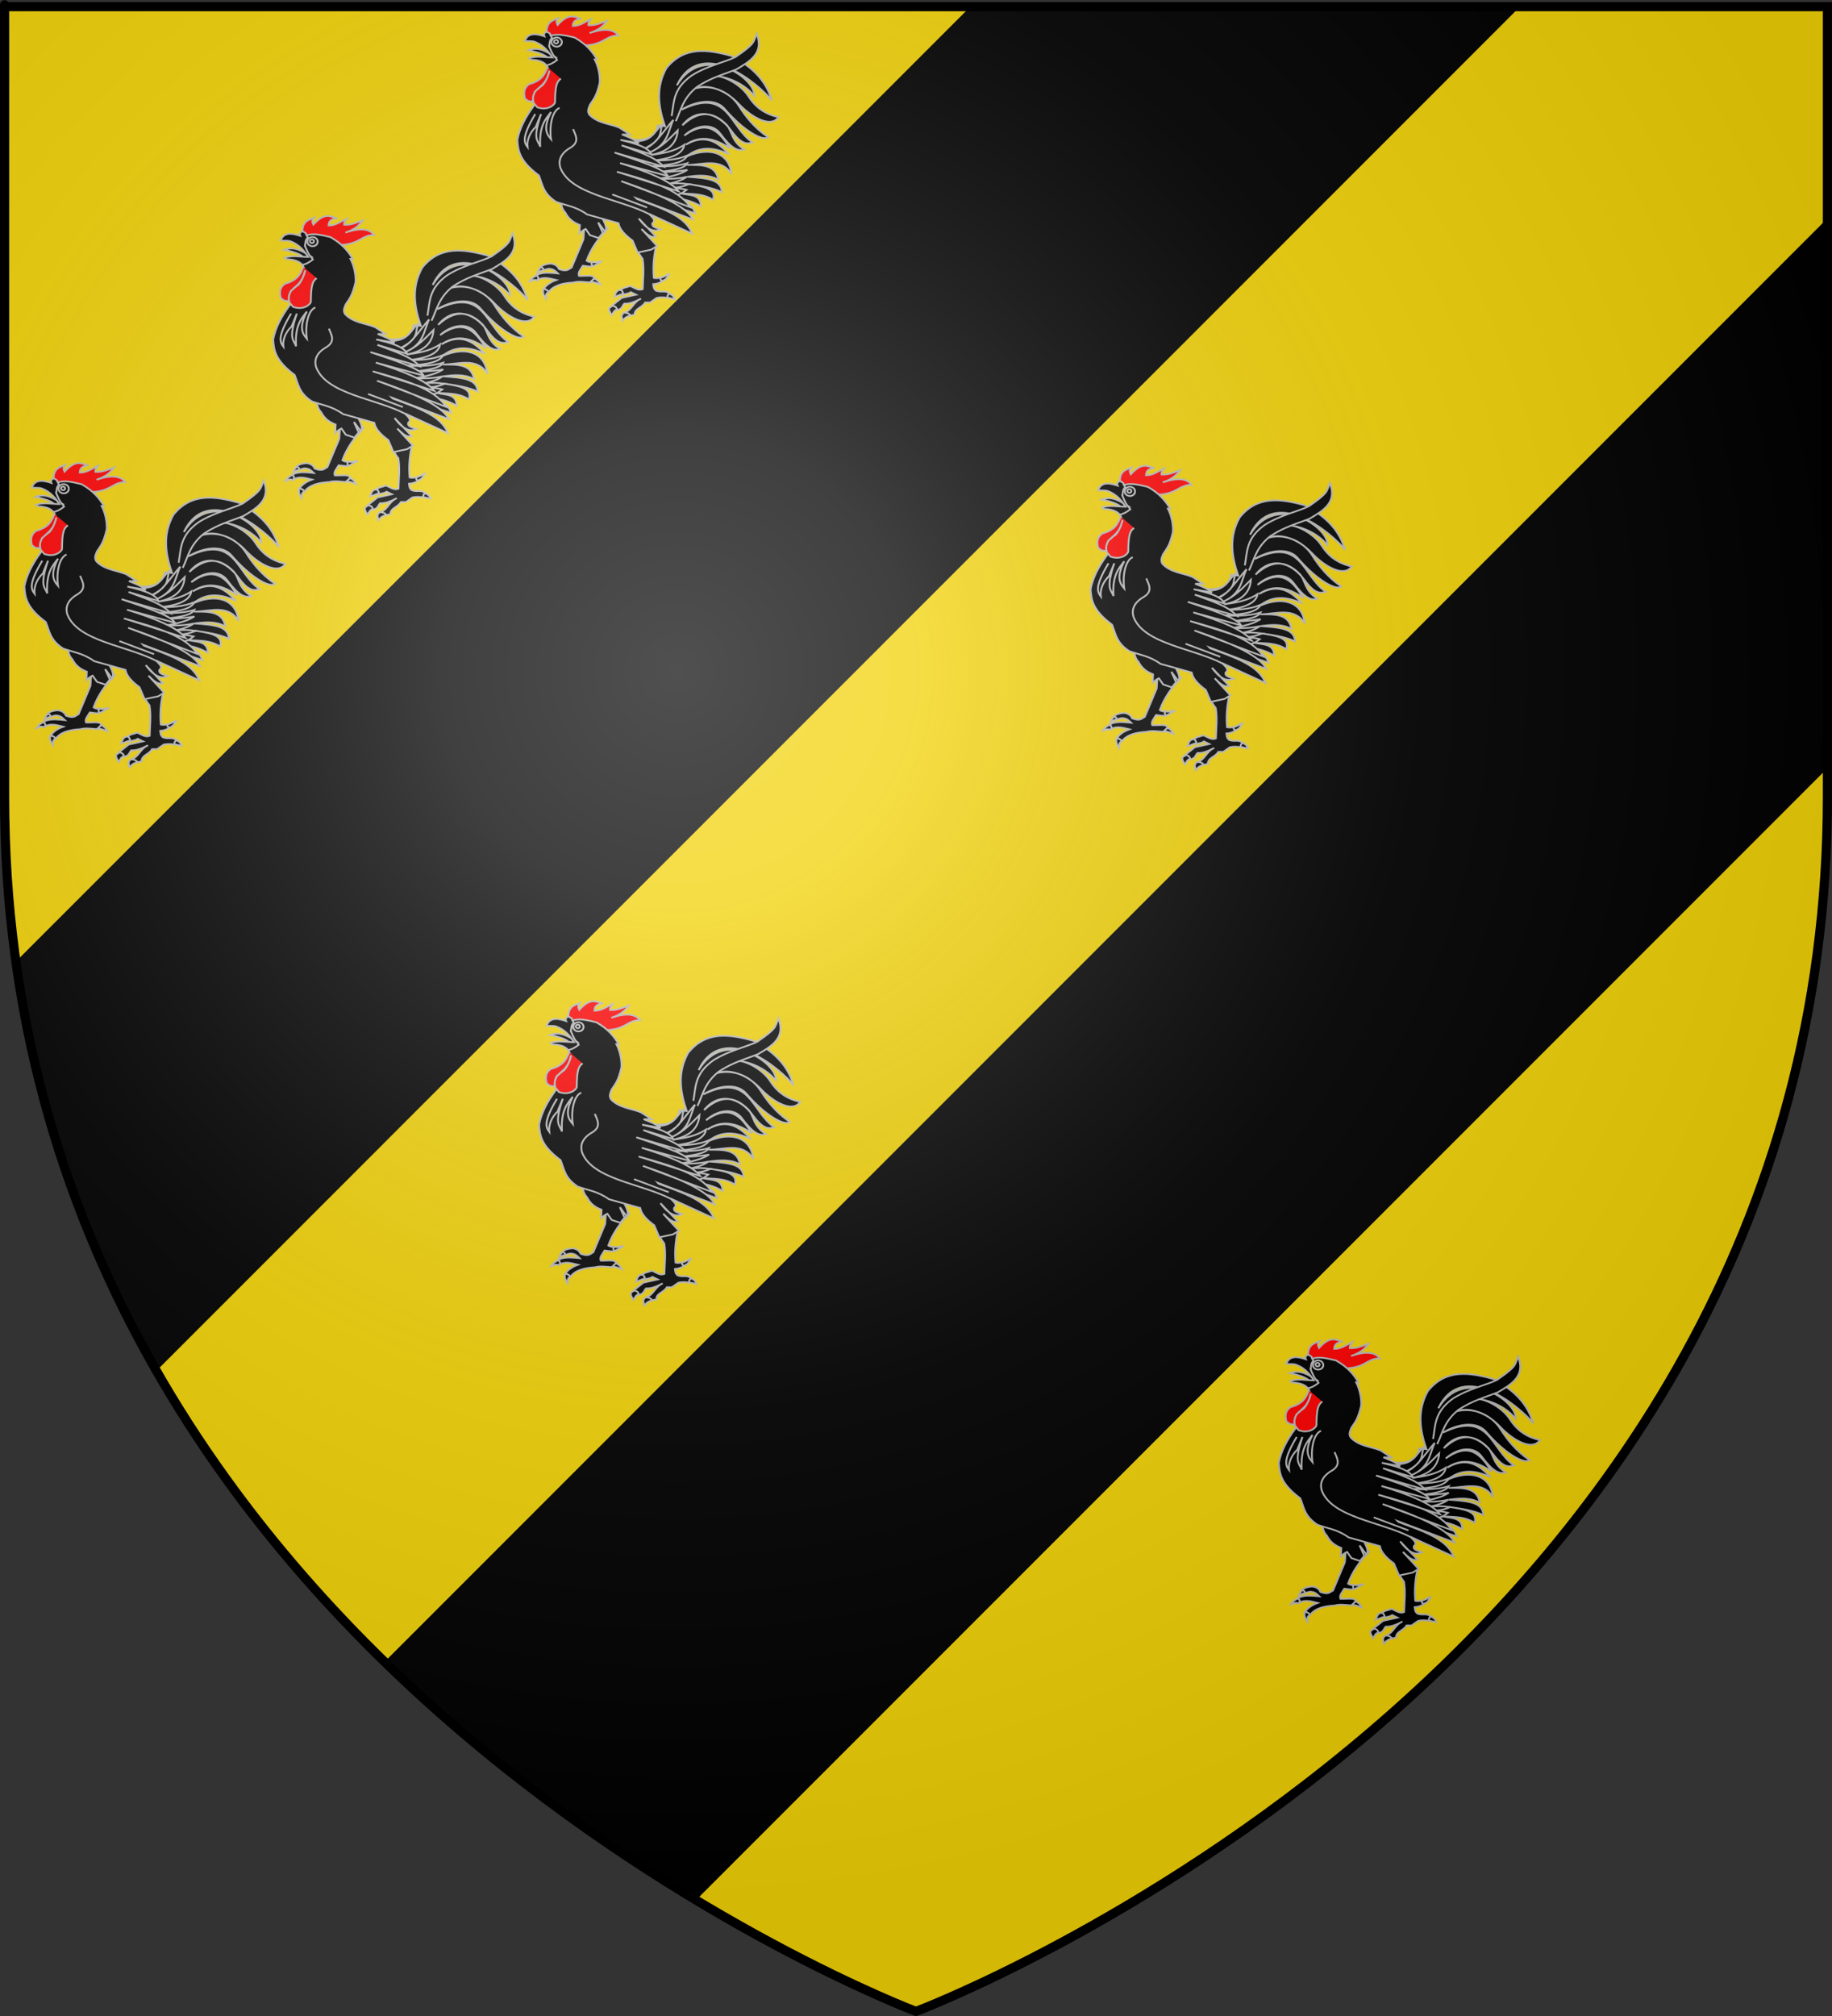
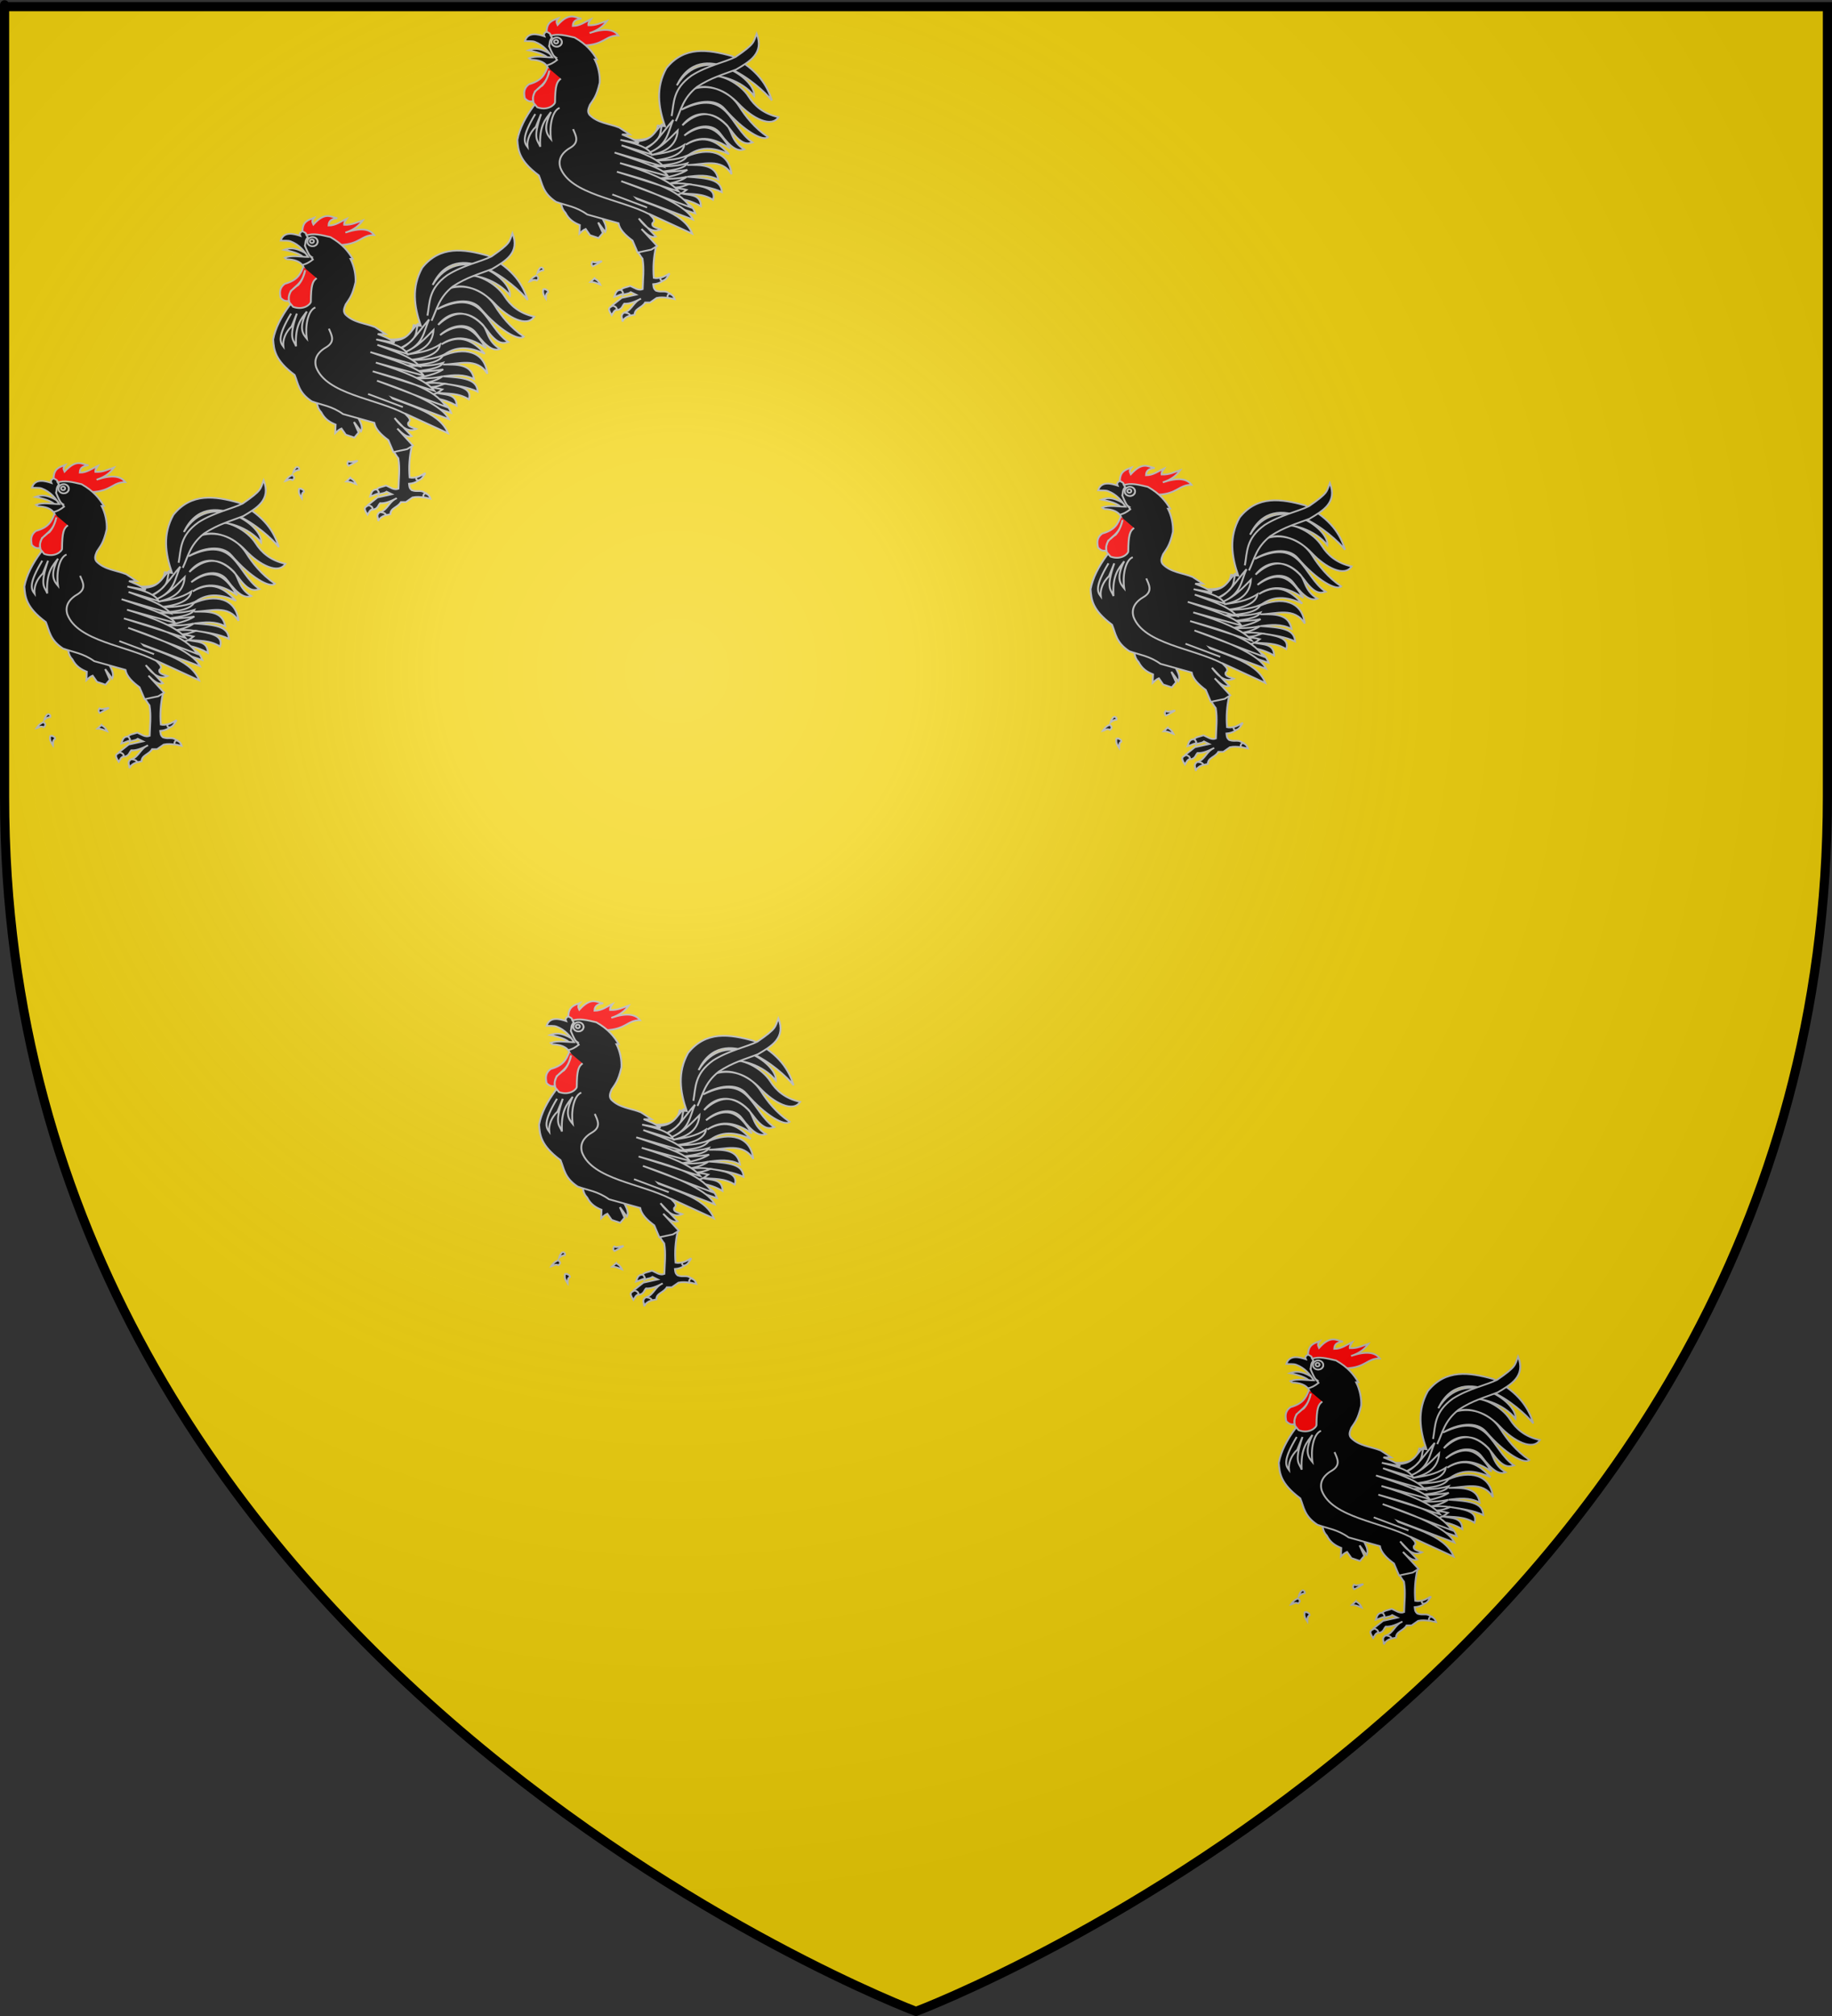
<svg xmlns="http://www.w3.org/2000/svg" xmlns:ns1="http://www.inkscape.org/namespaces/inkscape" xmlns:ns2="http://sodipodi.sourceforge.net/DTD/sodipodi-0.dtd" xmlns:xlink="http://www.w3.org/1999/xlink" version="1.0" width="600" height="660" id="svg2" ns1:version="0.91 r13725" ns2:docname="Blason_ville_fr_Aussillon_(Tarn).svg">
  <rect width="100%" height="100%" fill="#333333" stroke="none" />
  <ns2:namedview pagecolor="#ffffff" bordercolor="#666666" borderopacity="1" objecttolerance="10" gridtolerance="10" guidetolerance="10" ns1:pageopacity="0" ns1:pageshadow="2" ns1:window-width="1099" ns1:window-height="692" id="namedview52" showgrid="false" ns1:zoom="0.73415572" ns1:cx="622.38048" ns1:cy="325.60684" ns1:window-x="0" ns1:window-y="0" ns1:window-maximized="0" ns1:current-layer="svg2" />
  <defs id="defs6">
    <linearGradient id="linearGradient2893">
      <stop style="stop-color:#ffffff;stop-opacity:0.314" offset="0" id="stop2895" />
      <stop style="stop-color:#ffffff;stop-opacity:0.251" offset="0.19" id="stop2897" />
      <stop style="stop-color:#6b6b6b;stop-opacity:0.125" offset="0.6" id="stop2901" />
      <stop style="stop-color:#000000;stop-opacity:0.125" offset="1" id="stop2899" />
    </linearGradient>
    <radialGradient cx="221.445" cy="226.331" r="300" fx="221.445" fy="226.331" id="radialGradient3163" xlink:href="#linearGradient2893" gradientUnits="userSpaceOnUse" gradientTransform="matrix(1.353,0,0,1.349,-77.629,-85.747)" />
  </defs>
  <g style="display:inline" id="layer3">
    <path d="M 300,658.5 C 300,658.5 598.5,546.18 598.5,260.728 C 598.5,-24.723 598.5,2.176 598.5,2.176 L 1.5,2.176 L 1.5,260.728 C 1.5,546.18 300,658.5 300,658.5 z " style="fill:#f2d207;fill-opacity:1;fill-rule:evenodd;stroke:#000000;stroke-width:1px;stroke-linecap:butt;stroke-linejoin:miter;stroke-opacity:1" id="path2855" />
-     <path d="M 317.812,2.188 L 5.219,314.781 C 12.306,365.626 29.061,410.144 51.219,448.781 L 497.812,2.188 L 317.812,2.188 z M 598.5,71.5 L 125.969,544.031 C 160.735,577.894 197.343,603.625 227.969,622.031 L 598.5,251.5 C 598.5,67.966 598.5,78.435 598.5,71.5 z " style="fill:#000000;fill-rule:evenodd;stroke:none;stroke-width:3;stroke-linecap:butt;stroke-linejoin:miter;stroke-miterlimit:4;stroke-dasharray:none;stroke-opacity:0.941" id="path3468" />
  </g>
  <g id="layer4">
    <g transform="matrix(0.179,0,0,0.166,-25.398,98.913)" style="display:inline;fill:#000000;stroke:#bababa;stroke-width:3.396;stroke-miterlimit:4;stroke-dasharray:none;stroke-opacity:1" id="g3399">
-       <path d="m 309.612,717.749 -2.273,39.143 -21.718,55.811 c -5.654,2.883 -7.904,8.943 -22.981,3.03 -3.099,-7.522 -8.705,-10.032 -15.152,-10.859 -12.292,1.111 -17.099,4.421 -19.144,8.313 l 4.974,4.865 c 3.966,-0.787 7.574,-2.976 11.54,-2.947 4.715,1.204 6.803,-0.383 15.762,9.214 -11.75,-1.252 -23.668,-2.664 -34.189,0.881 -1.546,0.521 -3.349,2.473 -4.88,2.925 l 1.429,9.53 c 11.092,-8.129 24.049,-2.97 34.468,-0.321 -12.68,4.957 -19.935,11.734 -24.101,19.31 l 9.849,5.051 c 9.968,-14.587 27.074,-18.193 45.709,-19.445 9.279,-2.991 21.169,-0.761 32.325,0 l 5.808,-8.334 c -0.294,-7.928 -17.174,-4.148 -27.779,-4.798 -2.611,-6.65 3.487,-13.3 7.107,-19.951 26.107,3.893 15.127,0.452 16.809,-7.201 -3.392,0.061 -6.814,-0.105 -10.027,-2.648 7.993,-24.22 21.917,-44.79 38.638,-63.64 l -27.527,-22.223 -14.647,4.293 z" style="fill:#000000;fill-rule:evenodd;stroke:#bababa;stroke-width:3.396;stroke-linecap:butt;stroke-linejoin:miter;stroke-miterlimit:4;stroke-dasharray:none;stroke-opacity:1" id="path3343" ns1:connector-curvature="0" />
      <path d="m 265,673.791 c 2.252,10.238 0.19,20.476 9.286,30.714 6.532,13.788 16.122,19.934 26.429,24.286 L 300,745.934 c 3.364,-3.095 4.634,-6.19 11.429,-9.286 l 7.857,12.143 15.714,5.714 7.857,-10 -8.571,-20.714 12.857,18.571 C 352.203,731.648 343.529,720.934 340,710.219" style="fill:#000000;fill-rule:evenodd;stroke:#bababa;stroke-width:3.396;stroke-linecap:butt;stroke-linejoin:miter;stroke-miterlimit:4;stroke-dasharray:none;stroke-opacity:1" id="path3327" ns1:connector-curvature="0" />
      <path d="m 352.038,556.377 c 38.041,2.38 85.132,17.067 91.419,-23.739 l 13.132,1.515 c -12.312,-38.217 -17.263,-76.435 2.525,-114.652 32.577,-43.711 75.677,-37.142 120.208,-23.739 47.306,27.536 64.183,57.17 72.731,87.378 -22.956,-31.209 -129.312,-128.938 -173.746,-29.799 47.087,-84.978 144.833,-14.529 141.421,20.708 -22.936,-30.936 -67.136,-44.494 -87.883,-37.376 24.046,-10.123 63.055,13.614 77.806,38.866 10.421,17.84 27.125,34.139 54.524,40.431 -13.04,21.419 -47.663,2.597 -73.567,-26.982 -22.799,-26.034 -55.888,-39.953 -80.879,-29.046 31.771,-9.907 65.733,5.685 82.822,35.156 11.027,19.016 27.762,42.234 52.432,60.267 -8.707,9.158 -44.39,-11.856 -79.631,-55.934 -17.288,-21.623 -52.398,-15.257 -78.458,1.891 85.871,-44.781 87.563,33.926 129.805,64.65 -9.79,3.286 -20.013,4.519 -38.488,-22.626 -26.006,-38.21 -63.741,-46.259 -89.802,-11.214 27.176,-26.817 53.663,-30.792 80.814,-1.037 10.091,11.059 8.43,33.188 32.323,48.514 -10.793,4.458 -23.82,-1.463 -43.981,-31.249 -14.202,-20.984 -43.747,-17.455 -65.621,3.975 44.138,-34.019 64.837,-6.358 83.843,25.759 -27.713,-20.744 -54.948,-27.159 -81.317,-7.576 35.421,-22.372 58.527,-5.559 79.297,18.688 -28.518,-14.379 -54.649,-16.212 -77.782,4.546 39.401,-18.725 77.703,-10.047 82.327,34.85 -19.07,-33.182 -52.28,-18.642 -81.317,-18.183 25.766,-0.095 52.267,-1.246 57.074,28.789 -19.025,-10.6 -38.049,-8.107 -57.074,-5.556 38.117,2.857 62.63,5.422 63.64,30.305 -16.649,-8.904 -39.918,-12.512 -63.135,-16.162 26.943,4.361 54.18,8.564 46.972,31.315 -18.563,-12.904 -38.754,-11.161 -58.589,-12.627 15.292,4.191 36.134,0.981 36.365,25.254 -12.627,-8.046 -25.254,-12.217 -37.881,-14.647 9.281,9.502 21.015,7.965 27.779,28.789 L 469.721,690.728 352.038,556.377 Z" style="fill:#000000;fill-rule:evenodd;stroke:#bababa;stroke-width:3.396;stroke-linecap:butt;stroke-linejoin:miter;stroke-miterlimit:4;stroke-dasharray:none;stroke-opacity:1" id="path3363" ns1:connector-curvature="0" />
      <path d="m 425.274,756.135 14.9,15.152 c -4.442,20.624 -5.659,41.248 -4.041,61.872 3.942,0.876 8.089,0.525 12.375,-0.664 l 2.675,7.527 c -4.242,2.949 -9.373,5.009 -16.06,5.512 0.526,4.293 0.043,8.586 5.051,12.879 11.112,4.182 16.668,-2.182 25.001,6.061 l -3.283,8.081 c -6.819,-1.077 -13.637,-1.595 -20.456,0 l -12.122,9.091 -9.091,0 c -5.408,10.514 -19.376,11.537 -19.193,23.991 l -9.344,2.02 -8.839,-6.061 c 13.842,-5.948 15.67,-21.202 29.8,-27.527 -10.699,5.851 -21.19,10.657 -30.557,9.849 -4.186,4.714 -3.718,12.142 -15.152,12.627 l -6.819,-9.344 17.173,-14.647 26.264,-6.313 -9.596,-5.051 c -5.95,4.601 -12.429,2.783 -15.152,6.061 l -3.03,-9.091 c 0.886,-5.718 10.873,-6.38 17.173,-9.091 7.482,3.142 14.634,9.907 22.728,6.313 0.462,-19.944 2.952,-39.549 -0.253,-60.104 -1.043,-1.436 -2.037,-2.872 -2.981,-4.309 -1.49,-2.268 -2.855,-4.535 -4.09,-6.803 l -2.525,-21.718 19.445,-6.313 z" style="fill:#000000;fill-rule:evenodd;stroke:#bababa;stroke-width:3.396;stroke-linecap:butt;stroke-linejoin:miter;stroke-miterlimit:4;stroke-dasharray:none;stroke-opacity:1" id="path3353" ns1:connector-curvature="0" />
      <path d="M 246.607,354.684 240,348.255 c -0.051,-20.302 11.001,-22.941 21.071,-27.143 -5.116,7.443 -2.046,9.623 -0.893,13.036 21.848,-25.591 31.207,-14.549 43.571,-12.321 -8.186,1.211 -15.658,3.315 -15.893,14.464 13.171,-0.002 22.475,-8.223 33.214,-13.393 -2.242,3.757 -5.264,7.253 -4.643,11.964 14.424,0.648 23.393,-5.07 34.107,-8.75 -6.395,9.739 -15.517,18.388 -31.964,24.107 28.349,-10.261 44.513,-7.119 52.679,4.821 -23.189,-0.343 -25.804,18.055 -61.786,19.464 l -62.857,-19.821 z" style="fill:#ff0000;fill-rule:evenodd;stroke:#bababa;stroke-width:3.396;stroke-linecap:butt;stroke-linejoin:miter;stroke-miterlimit:4;stroke-dasharray:none;stroke-opacity:1" id="path3339" ns1:connector-curvature="0" />
      <path d="m 395.98,563.448 c 38.895,2.79 40.724,-20.757 56.569,-34.345 -8.22,16.062 4.797,28.518 -35.355,50.003 20.818,-6.016 36.764,-36.394 54.548,-57.579 -10.038,22.748 -9.211,48.839 -43.437,64.145 22.749,-10.297 36.519,-27.328 51.518,-43.437 -1.536,22.968 -13.884,40.962 -48.992,48.487 21.036,-3.191 42.052,-6.485 61.114,-20.203 -2.455,17.828 -23.655,27.623 -59.094,31.315 21.758,-0.459 43.546,-0.484 64.65,-10.102 -8.323,18.302 -43.112,18.96 -74.751,21.718 24.917,-0.931 49.834,1.763 74.751,-6.566 -6.384,12.353 -33.628,14.971 -59.599,18.183 19.285,-0.715 38.364,-1.086 59.599,-5.051 -13.741,9.661 -32.815,13.988 -52.528,17.678 17.173,0.111 34.345,0.429 51.518,-4.041 -8.044,6.413 -20.241,11.096 -36.365,14.142 14.647,-1.852 27.948,-1.684 39.901,0.505 -7.175,2.912 -13.06,6.1 -29.294,7.071 8.912,0.853 17.67,1.86 25.254,4.041 -6.446,5.384 -12.522,10.966 -28.789,11.112 L 426.789,651.837 395.98,563.448 Z" style="fill:#000000;fill-opacity:1;fill-rule:evenodd;stroke:#bababa;stroke-width:3.396;stroke-linecap:butt;stroke-linejoin:miter;stroke-miterlimit:4;stroke-dasharray:none;stroke-opacity:1" id="path3182" ns1:connector-curvature="0" />
      <path d="m 247.143,355.934 c 12.342,-5.335 27.953,-0.858 44.033,3.153 22.044,13.605 32.309,27.638 40.923,42.944 l -4.12,0.115 c 6.771,14.048 9.971,31.883 9.163,45.931 -5.952,28.155 -11.905,33.41 -17.857,43.571 -2.429,6.667 -5.638,13.333 -0.714,20 14.892,16.343 36.014,17.107 54.286,25 l 19.286,13.571 -14.286,0 c 9.949,4.846 19.025,7.074 30.714,17.143 L 375,560.934 c 24.275,6.619 49.502,12.711 57.143,28.571 l -55,-17.857 c 27.849,12.269 59.901,21.035 77.143,42.143 l -90,-27.857 c 41.265,15.476 89.272,30.952 97.857,46.429 L 374.286,606.648 c 50.665,16.998 92.448,34.93 107.143,55.714 L 368.571,623.791 c 55.353,16.861 112.24,32.784 134.286,70 L 376.429,642.362 c 90.311,32.808 122.681,56.184 131.429,75.714 l -130,-52.857 c 46.994,24.147 112.498,35.954 128.571,80.714 L 427.143,706.648 c 5.203,6.19 13.823,12.381 6.429,18.571 -1.997,8.246 8.115,9.226 15,12.143 -13.333,6.943 -26.667,-1.723 -40,-21.429 L 440,751.648 c -8.81,3.43 -17.619,-5.334 -26.429,-15 l 28.571,33.571 -10.714,7.143 -25,5.714 -9.286,-23.571 c -13.285,-10.643 -23.787,-21.75 -25.714,-34.286 l -57.143,-17.143 c -20.567,-15.928 -38.278,-17.581 -57.143,-25 -24.499,-17.381 -24.674,-34.762 -31.429,-52.143 -36.732,-29.553 -37.846,-49.734 -39.286,-70 3.947,-22.381 14.633,-44.762 30,-67.143 17.281,-16.486 28.195,-36.61 32.143,-60.714 l -7.857,-17.857 c 2.07,-7.024 2.736,-15.378 17.143,-10.714 -16.592,-17.788 -15.446,-35.021 -10.714,-52.143" style="fill:#000000;fill-opacity:1;fill-rule:evenodd;stroke:#bababa;stroke-width:3.396;stroke-linecap:butt;stroke-linejoin:miter;stroke-miterlimit:4;stroke-dasharray:none;stroke-opacity:1" id="path2338" ns1:connector-curvature="0" />
      <path d="m 206.576,384.146 c 18.573,-7.795 34.57,3.087 50.508,14.395 l -12.627,5.556 c -1.796,-9.264 -16.606,-15.388 -37.881,-19.951 z" style="fill:#000000;fill-rule:evenodd;stroke:#bababa;stroke-width:3.396;stroke-linecap:butt;stroke-linejoin:miter;stroke-miterlimit:4;stroke-dasharray:none;stroke-opacity:1" id="path3367" ns1:connector-curvature="0" />
      <path d="m 227.032,492.99 c 11.531,1.092 19.511,-2.551 20.961,-14.9" style="fill:#000000;fill-rule:evenodd;stroke:#bababa;stroke-width:3.396;stroke-linecap:butt;stroke-linejoin:miter;stroke-miterlimit:4;stroke-dasharray:none;stroke-opacity:1" id="path3331" ns1:connector-curvature="0" />
      <path d="m 267.438,368.615 a 8.207,7.955 0 1 1 -16.415,0 8.207,7.955 0 1 1 16.415,0 z" style="fill:#000000;fill-opacity:1;stroke:#bababa;stroke-width:3.396;stroke-miterlimit:4;stroke-dasharray:none;stroke-opacity:1" id="path3333" ns1:connector-curvature="0" />
      <path d="m 241.607,417.719 c -5.608,15.093 -10.808,26.562 -33.885,33.528 -10.332,8.083 -9.421,18.037 -7.605,27.561 6.447,7.213 10.187,6.408 15.474,5.893 -1.941,-6.835 0.251,-11.257 3.097,-19.482 7.983,-6.25 8.454,-8.34 13.454,-11.429 7.814,-9.521 10.211,-19.127 12.857,-29.286 -7.286,39.439 -34.78,30.459 -29.156,62.9 l 7.013,9.242 c 19.637,7.679 32.327,-5.552 32.518,-10.043 0.271,-32.88 3.082,-40.598 10.714,-46.429" style="fill:#ff0000;fill-rule:evenodd;stroke:#bababa;stroke-width:3.396;stroke-linecap:butt;stroke-linejoin:miter;stroke-miterlimit:4;stroke-dasharray:none;stroke-opacity:1" id="path3329" ns1:connector-curvature="0" />
      <path d="m 218.698,397.91 a 15.657,15.026 0 1 1 -31.315,0 15.657,15.026 0 1 1 31.315,0 z" transform="matrix(0.601,0,0,0.601,136.346,128.895)" style="fill:#000000;fill-opacity:1;stroke:#bababa;stroke-width:5.646;stroke-miterlimit:4;stroke-dasharray:none;stroke-opacity:1" id="path3335" ns1:connector-curvature="0" />
      <path d="m 218.698,397.91 a 15.657,15.026 0 1 1 -31.315,0 15.657,15.026 0 1 1 31.315,0 z" transform="matrix(0.236,0,0,0.236,209.411,273.383)" style="fill:#000000;fill-opacity:1;stroke:#bababa;stroke-width:14.418;stroke-miterlimit:4;stroke-dasharray:none;stroke-opacity:1" id="path3337" ns1:connector-curvature="0" />
      <path d="m 221.786,828.434 c -6.743,2.526 -10.232,7.087 -13.214,11.964 4.333,-1.023 7.177,-5.464 13.571,-2.143 3.538,-3.64 3.721,-5.705 -0.357,-9.821 z" style="fill:#000000;fill-rule:evenodd;stroke:#bababa;stroke-width:3.396;stroke-linecap:butt;stroke-linejoin:miter;stroke-miterlimit:4;stroke-dasharray:none;stroke-opacity:1" id="path3345" ns1:connector-curvature="0" />
-       <path d="m 229.107,812.362 c 3.403,0.315 5.51,1.782 4.643,5.893 -3.512,-0.047 -7.024,2.217 -10.536,5 0.959,-3.832 2.565,-7.535 5.893,-10.893 z" style="fill:#000000;fill-rule:evenodd;stroke:#bababa;stroke-width:3.396;stroke-linecap:butt;stroke-linejoin:miter;stroke-miterlimit:4;stroke-dasharray:none;stroke-opacity:1" id="path3349" ns1:connector-curvature="0" />
+       <path d="m 229.107,812.362 c 3.403,0.315 5.51,1.782 4.643,5.893 -3.512,-0.047 -7.024,2.217 -10.536,5 0.959,-3.832 2.565,-7.535 5.893,-10.893 " style="fill:#000000;fill-rule:evenodd;stroke:#bababa;stroke-width:3.396;stroke-linecap:butt;stroke-linejoin:miter;stroke-miterlimit:4;stroke-dasharray:none;stroke-opacity:1" id="path3349" ns1:connector-curvature="0" />
      <path d="m 376.787,857.15 c -9.59,-1.451 -10.93,7.327 -12.879,13.385 8.245,-2.694 10.449,-4.63 15.405,-5.808 1.58,-2.041 -0.932,-4.9 -2.525,-7.576 z" style="fill:#000000;fill-rule:evenodd;stroke:#bababa;stroke-width:3.396;stroke-linecap:butt;stroke-linejoin:miter;stroke-miterlimit:4;stroke-dasharray:none;stroke-opacity:1" id="path3355" ns1:connector-curvature="0" />
      <path d="m 361.13,887.96 c -5.061,3.59 -11.669,3.264 -2.02,18.688 4.63,-7.607 3.199,-7.908 9.344,-11.364 -0.417,-4.466 -3.573,-6.192 -7.324,-7.324 z" style="fill:#000000;fill-rule:evenodd;stroke:#bababa;stroke-width:3.396;stroke-linecap:butt;stroke-linejoin:miter;stroke-miterlimit:4;stroke-dasharray:none;stroke-opacity:1" id="path3357" ns1:connector-curvature="0" />
      <path d="m 381.585,901.597 c -8.557,6.627 -1.642,11.648 -3.03,17.678 2.65,-5.662 6.364,-9.15 14.395,-12.122 -1.774,-4.148 -6.259,-5.428 -11.364,-5.556 z" style="fill:#000000;fill-rule:evenodd;stroke:#bababa;stroke-width:3.396;stroke-linecap:butt;stroke-linejoin:miter;stroke-miterlimit:4;stroke-dasharray:none;stroke-opacity:1" id="path3359" ns1:connector-curvature="0" />
      <path d="m 464.165,864.221 c 6.936,2.298 8.552,5.867 10.102,10.859 l -13.132,-3.03 c 0.131,-2.317 -0.9,-4.246 3.03,-7.829 z" style="fill:#000000;fill-rule:evenodd;stroke:#bababa;stroke-width:3.396;stroke-linecap:butt;stroke-linejoin:miter;stroke-miterlimit:4;stroke-dasharray:none;stroke-opacity:1" id="path3361" ns1:connector-curvature="0" />
      <path d="m 200.263,365.964 c 6.956,0.572 13.077,-0.494 18.079,1.542 15.77,6.42 24.945,18.918 32.176,30.783 -14.481,-0.068 -30.604,-3.829 -42.679,1.515 1.33,1.186 2.567,2.965 4.307,3.006 12.461,0.29 22.664,4.233 27.513,11.136 6.144,-1.171 12.628,-4.722 19.445,-10.607 -4.882,-9.091 -4.82,-1.7 -14.647,-27.274 1.768,-5.472 -0.078,-10.04 5.303,-16.415 l -3.03,-5.556 c 0.655,-3.165 -3.68,-4.666 -6.819,-6.566 -2.962,2.021 -6.298,3.808 -4.041,9.091 -10.9,-3.81 -30.032,-9.755 -35.608,9.344 z" style="fill:#000000;fill-rule:evenodd;stroke:#bababa;stroke-width:3.396;stroke-linecap:butt;stroke-linejoin:miter;stroke-miterlimit:4;stroke-dasharray:none;stroke-opacity:1" id="path3365" ns1:connector-curvature="0" />
      <path d="m 288.399,539.71 c 4.791,12.172 11.673,24.483 -3.03,35.355 -18.188,10.942 -24.912,24.582 -20.203,40.911 19.11,53.039 108.16,61.115 162.635,91.419" style="fill:#000000;fill-rule:evenodd;stroke:#bababa;stroke-width:3.396;stroke-linecap:butt;stroke-linejoin:miter;stroke-miterlimit:4;stroke-dasharray:none;stroke-opacity:1" id="path3369" ns1:connector-curvature="0" />
      <path d="m 219.203,509.91 c -25.437,45.895 -20.364,56.196 -14.142,65.155 -1.464,-13.631 4.163,-28.701 15.152,-39.901 l 9.596,-25.254 c -16.553,52.076 -5.134,51.609 -1.515,64.65 -2.222,-42.563 10.219,-54.9 19.698,-68.69 -15.984,33.756 -6.506,45.124 0,53.538 -3.344,-23.879 1.534,-55.507 15.657,-61.619" style="fill:#000000;fill-rule:evenodd;stroke:#bababa;stroke-width:3.396;stroke-linecap:butt;stroke-linejoin:miter;stroke-miterlimit:4;stroke-dasharray:none;stroke-opacity:1" id="path3371" ns1:connector-curvature="0" />
      <path d="m 323.929,801.291 c -2.551,3.51 -1.838,6.368 0.357,8.929 5.558,-2.73 11.219,-6.469 16.786,-10 -5.724,0.397 -12.299,4.197 -17.143,1.071 z" style="fill:#000000;fill-rule:evenodd;stroke:#bababa;stroke-width:3.396;stroke-linecap:butt;stroke-linejoin:miter;stroke-miterlimit:4;stroke-dasharray:none;stroke-opacity:1" id="path3375" ns1:connector-curvature="0" />
      <path d="m 447.857,833.076 c 0.768,2.01 -0.619,4.559 3.571,5.714 7.483,-1.391 9.755,-8.312 13.571,-14.286 -5.49,2.969 -9.937,6.46 -17.143,8.571 z" style="fill:#000000;fill-rule:evenodd;stroke:#bababa;stroke-width:3.396;stroke-linecap:butt;stroke-linejoin:miter;stroke-miterlimit:4;stroke-dasharray:none;stroke-opacity:1" id="path3377" ns1:connector-curvature="0" />
      <path d="m 468.711,513.951 c 4.611,-26.288 1.535,-52.955 36.365,-79.802 28.727,-19.603 60.82,-26.292 80.812,-36.871 36.119,-26.904 31.904,-28.395 38.386,-45.962 14.336,39.067 -13.26,55.223 -37.376,70.711 -23.558,9.963 -45.5,15.781 -71.721,34.345 -26.1,22.56 -28.935,45.12 -38.891,67.68" style="fill:#000000;fill-opacity:1;fill-rule:evenodd;stroke:#bababa;stroke-width:3.396;stroke-linecap:butt;stroke-linejoin:miter;stroke-miterlimit:4;stroke-dasharray:none;stroke-opacity:1" id="path3373" ns1:connector-curvature="0" />
      <path d="m 233.929,855.755 c 1.49,0.017 4.064,-1.774 4.286,0.357 1.701,0.765 4.545,1.207 4.464,5.536 -4.331,1.757 -3.673,7.395 -3.929,12.321 -3.232,-5.333 -6.68,-10.568 -4.821,-18.214 z" style="fill:#000000;fill-rule:evenodd;stroke:#bababa;stroke-width:3.396;stroke-linecap:butt;stroke-linejoin:miter;stroke-miterlimit:4;stroke-dasharray:none;stroke-opacity:1" id="path3347" ns1:connector-curvature="0" />
      <path d="m 327.143,834.326 c 6.235,2.917 9.087,7.337 11.071,12.143 -5.524,-2.002 -8.657,-5.068 -18.036,-5.357 l 6.964,-6.786 z" style="fill:#000000;fill-rule:evenodd;stroke:#bababa;stroke-width:3.396;stroke-linecap:butt;stroke-linejoin:miter;stroke-miterlimit:4;stroke-dasharray:none;stroke-opacity:1" id="path3351" ns1:connector-curvature="0" />
      <path d="M 423.759,694.263 360.119,668.504" style="fill:#000000;fill-rule:evenodd;stroke:#bababa;stroke-width:3.396;stroke-linecap:butt;stroke-linejoin:miter;stroke-miterlimit:4;stroke-dasharray:none;stroke-opacity:1" id="path3222" ns1:connector-curvature="0" />
    </g>
    <use transform="translate(81.49,-80.902)" id="use3458" x="0" y="0" width="600" height="660" xlink:href="#g3399" />
    <use transform="translate(161.467,-146.229)" id="use3460" x="0" y="0" width="600" height="660" xlink:href="#g3399" />
    <use transform="translate(168.578,176.158)" id="use3462" x="0" y="0" width="600" height="660" xlink:href="#g3399" />
    <use transform="translate(349.199,0.866)" id="use3464" x="0" y="0" width="600" height="660" xlink:href="#g3399" />
    <use transform="translate(410.845,286.873)" id="use3466" x="0" y="0" width="600" height="660" xlink:href="#g3399" />
  </g>
  <g id="layer2" transform="translate(-0.241,0.075)">
    <path d="m 300,658.5 c 0,0 298.5,-112.32 298.5,-397.772 0,-285.452 0,-258.552 0,-258.552 l -597,0 0,258.552 C 1.5,546.18 300,658.5 300,658.5 Z" style="opacity:1;fill:url(#radialGradient3163);fill-opacity:1;fill-rule:evenodd;stroke:none;stroke-width:1px;stroke-linecap:butt;stroke-linejoin:miter;stroke-opacity:1" id="path2875" ns1:connector-curvature="0" />
  </g>
  <g id="layer1">
    <path d="M 300,658.5 C 300,658.5 1.5,546.18 1.5,260.728 C 1.5,-24.723 1.5,2.176 1.5,2.176 L 598.5,2.176 L 598.5,260.728 C 598.5,546.18 300,658.5 300,658.5 z " style="opacity:1;fill:none;fill-opacity:1;fill-rule:evenodd;stroke:#000000;stroke-width:3;stroke-linecap:butt;stroke-linejoin:miter;stroke-miterlimit:4;stroke-dasharray:none;stroke-opacity:1" id="path1411" />
  </g>
</svg>